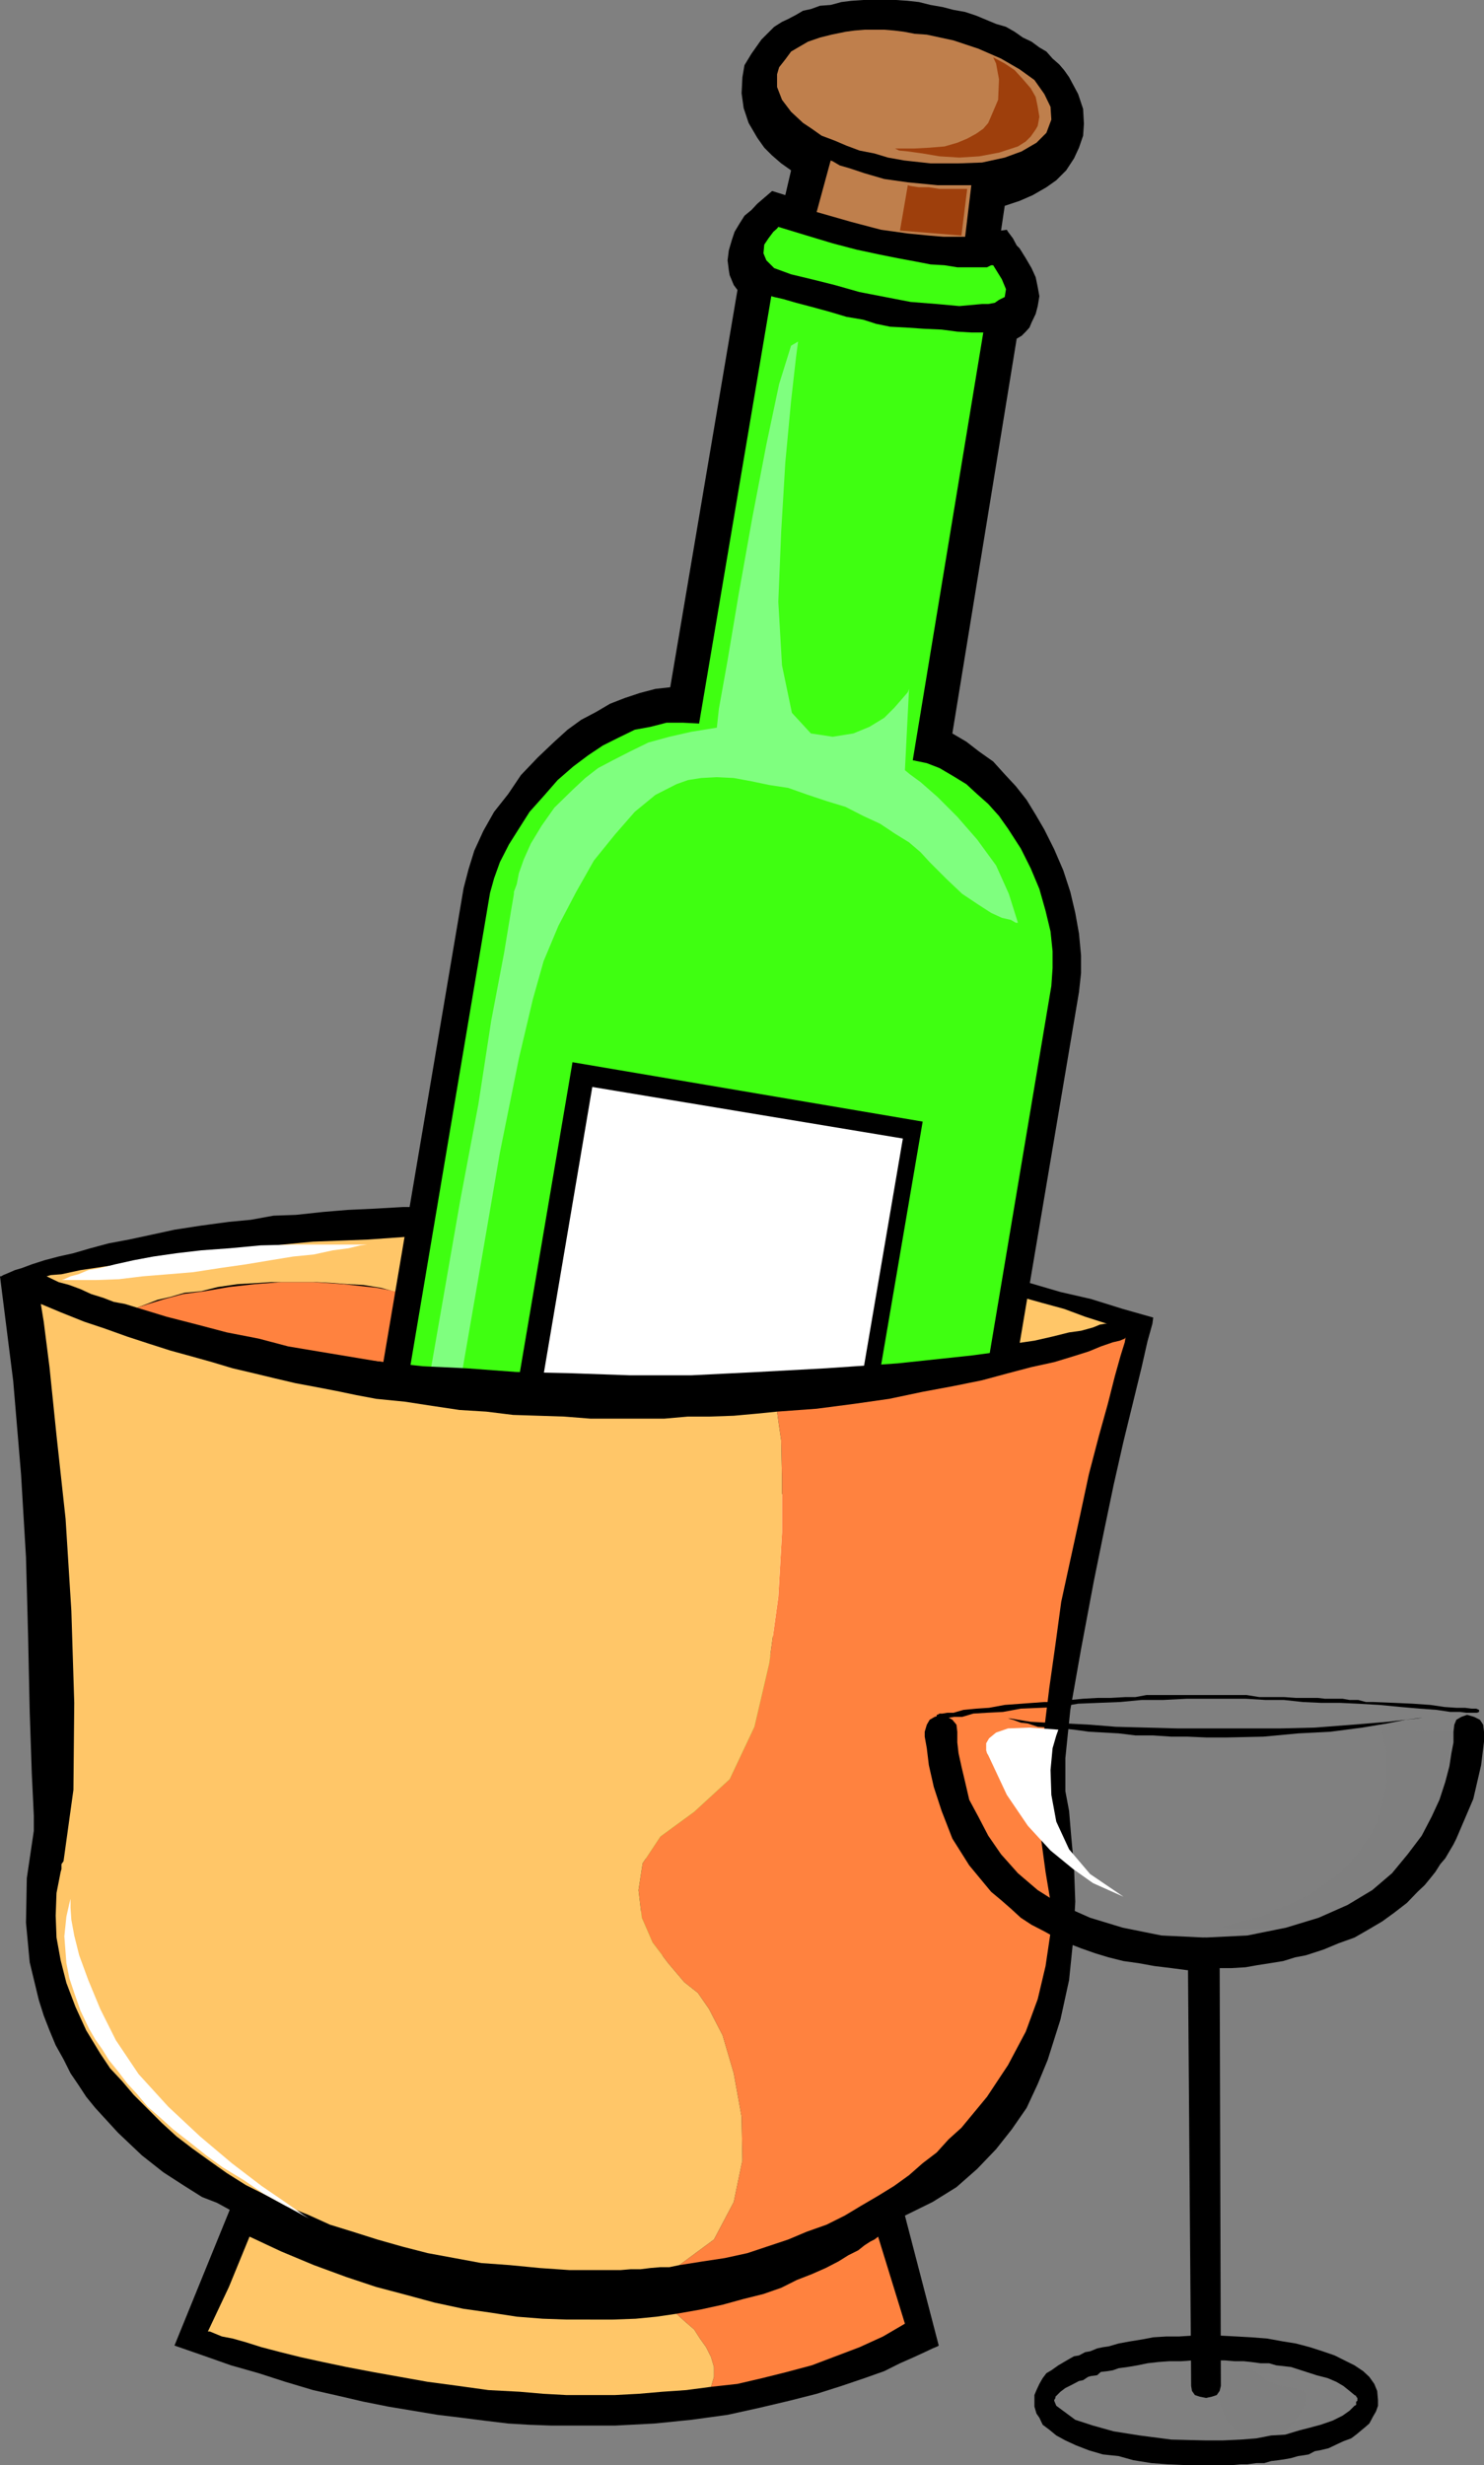
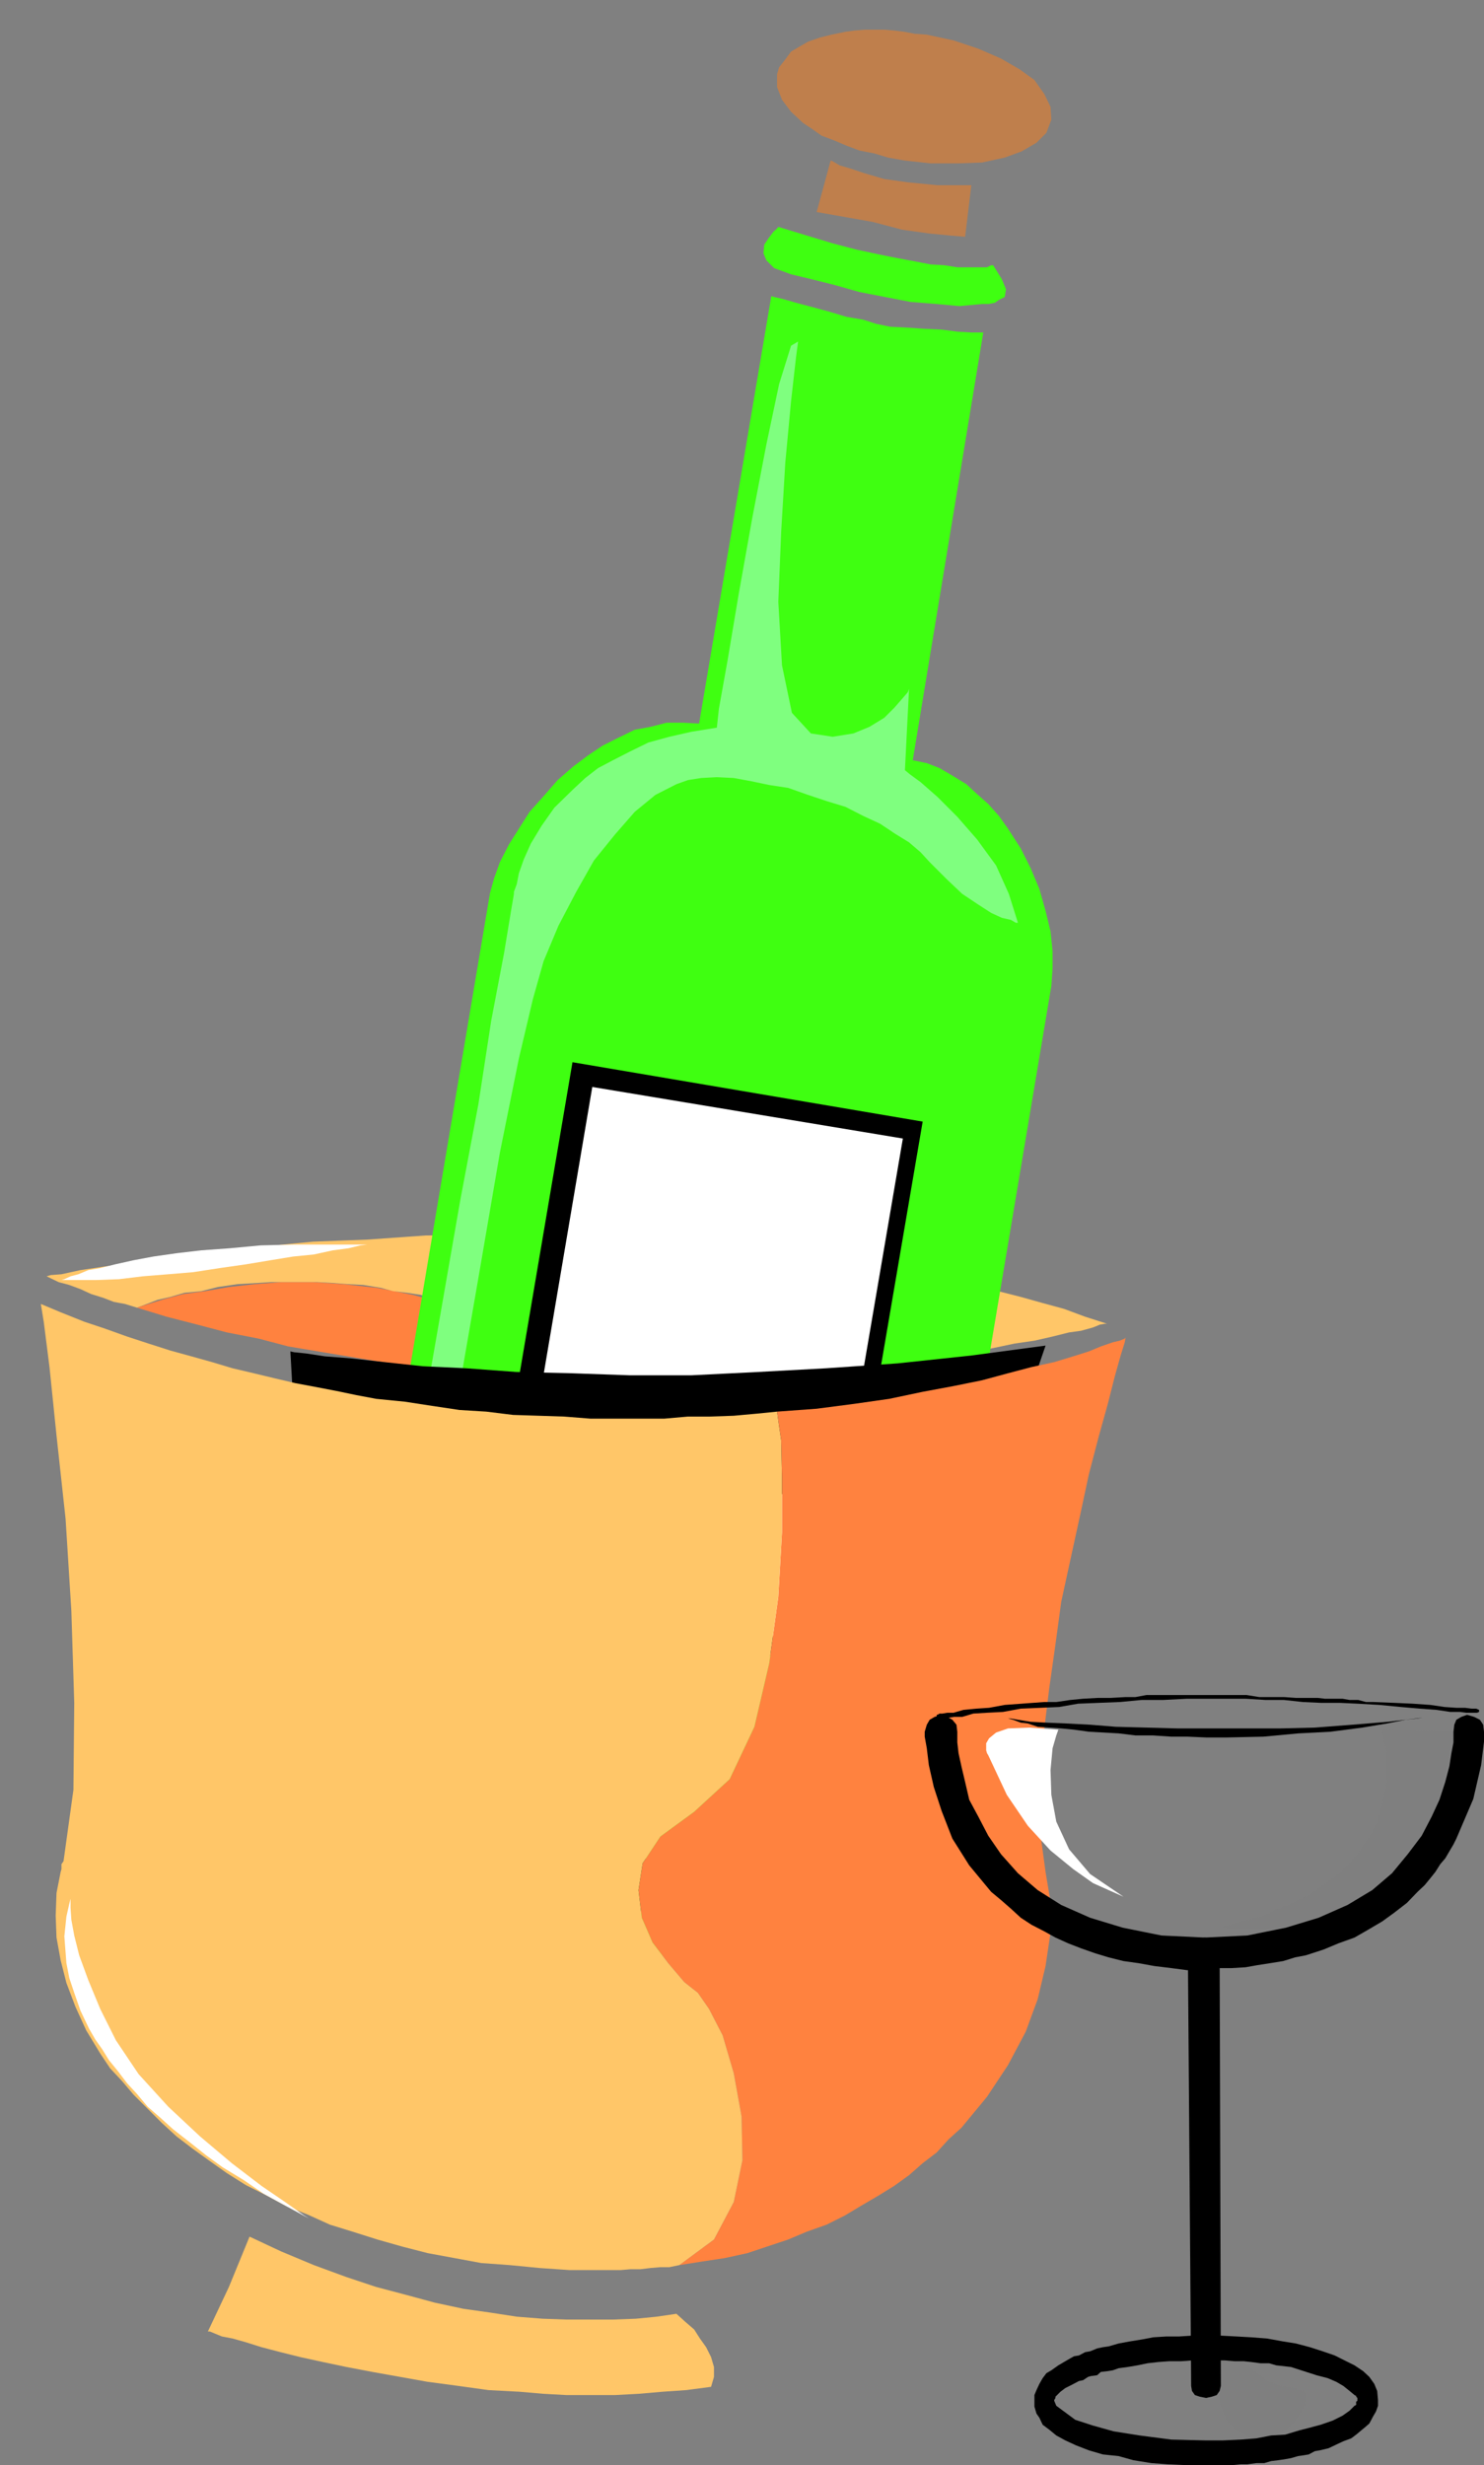
<svg xmlns="http://www.w3.org/2000/svg" width="359.801" height="597.602">
  <rect width="100%" height="100%" fill="#808080" stroke="none" />
-   <path d="m6.8 396.2-.5-18.7-1.198-20.102-1.899-22.597L0 309.398h.3l.5-.296 1.2-.5 1.602-.704 1.699-.5 2.402-.898 3.098-1 3.402-.898 3.598-.801 4.101-1.2 4.5-1.203 4.801-.898 5.598-1.2 5.5-1.198 6.5-1 6.699-.903 5.3-.5 5.5-1 5.5-.199 6.5-.7 6-.5 6.5-.3 6.903-.398h21.899L127 293l8.203.3 8.098.2 8.402.5 8.7 1 8.8.898 6 1 6.297.5 6.203 1.204 6.7.898 6.8 1.2 6.399 1.198 6.8 1.204 6.899 1.199 7 1.699 7.199 1.7 6.703 1.402 7.399 1.898 7.5 2.2 7.398 1.698 7.703 2.403 7.399 2.097-.2 1.5-1.199 4.301-1.402 6.2-2 8.203-2.399 9.796L270 360l-2.398 11.5-2.399 11.8-3.101 16.5-2.602 14.7-1.2 11.7v8l.903 4.8.5 6 .7 7.602.3 8.398-.5 9.2-1 9.8-2.101 9.602-3.102 9.796-2.398 5.801-2.7 5.801-3.601 5.2-3.801 4.8-4.598 4.8-5 4.4-5.8 3.6-6.7 3.302 8.2 31.5-.301.199-1.2.5-1.898.898-2.601 1.2-3.399 1.5-3.8 1.902-4.801 1.699-5.602 1.898-6 1.903-6.7 1.699-7.198 1.7-7.7 1.698-8.8 1.204-8.899.898-9.601.5h-15.399l-5.5-.2-5-.3-5.8-.7-5.5-.698-5.801-.704-12-2-6-1.199-6-1.398-6.2-1.403-6.699-2-6.5-2.097L56 573.398 49.203 571l-6.902-2.398 13.402-32.903-.902-.5L52.6 534l-3.6-1.398-4.297-2.704-5.101-3.296-5.2-4.102-5.8-5.5-5.5-6-2.2-2.7L19 505.399l-1.898-2.796-1.7-3.403-1.902-3.398L12 492.2l-1.398-3.597-1.2-3.801-2.199-9.102-.902-9.597L6.5 455.3l1.703-11.5v-3.602l-.5-10.398-.5-14.801-.402-18.8" />
  <path fill="#ff823f" d="m33.203 317 7.2 2.2 7.398 1.902L55 323l7.703 1.5 7.2 1.898 7.199 1.204L91.5 330l7.203 1 7.2.7 6.898.698 7.199.5 7 .5 6.703.403h7l6.5.3-9.902-6-9.598-4.8-9.8-3.903-8.903-3.097-8.898-2.403L91.5 312.2l-8.2-.898-7.398-.5h-7.699l-6.5.5L55.5 312l-5.797 1-5.3.7-4.5 1.198L36 316.102l-2.797.898" />
  <path fill="#ffc668" d="m187.203 332.898-4.5-30.699-16.601-1.5-16.5-.898-15.899-.5h-15.3l-15.2.199-14.101 1-13.2.5-12.5 1.2-11 1.198L42 304.602 33.203 306l-7.703 1-6 .898-4.598 1-2.601.204-1 .296 2.902 1.403 2.598.699 2.699 1 2.602 1.2 2.898.902 2.602 1 2.699.5 2.902.898 2.399-.898 2.601-1 3.098-.704 3.402-1 4.098-.398 4-1 4.8-.7 5.102-.3 3.098-.2h11l3.601.2 3.899.3 3.8.2 4.301.7 2.899.8 3.402.398 3.297.5 3.402 1 2.899.903 3.601 1.199 3.301 1.2 3.399 1.198 3.601 1.5 3.399 1.704 3.601 1.398 3.598 1.7 3.601 1.902L140 329.8l3.602 1.898 3.601 2.403h15.598L168 333.8h4.8l5.102-.2 4.5-.203 4.801-.5" />
  <path fill="#ffc668" d="m182.703 302.2 4.5 30.698 8.7-.5 8.398-1 8.101-.398 8-1 6.899-1.2 6.699-1 6.3-.902 5.7-1.199 4.8-.699 4.403-1 4-1 2.899-.398L265 321.8l1.703-.7 1.2-.203h.5l-5.301-1.699L258 317.3l-5.5-1.5-5-1.403L242 313l-5.297-1.5-5.5-1.398-5.101-1.204-5.5-1-5.301-1.199-5.5-.699-5.5-1-5.301-.7-5.5-.902-5.297-.5-5.5-.699" />
-   <path d="m253.203 201.102-2.101-3.602-2.2-3.602-2.601-3.296-2.7-2.903-2.8-3.097-3.399-2.403-3.101-2.398-3.399-2L246.5 82.1l1.203-.703 1-1 .899-1 .5-1.199 1-2.097.5-1.903L252 71.8l-.398-2.2-.5-2.402-1-2.199-1.399-2.398-1.5-2.403-.703-.699-.898-1.7-1.2-1.6-.3-.5-1.399.198.899-6 3.601-1.199 3.2-1.398 3.3-1.903 2.399-1.699L258.5 41.3l1.902-2.903 1.2-2.597 1-2.903L262.8 30l-.2-3.602-1.199-3.597-2.199-4.102L258 17l-1.2-1.398-1.597-1.403-1.5-1.699-1.703-1-1.898-1.398-2.102-1-2-1.403-2.098-1.199-2.402-.7-4.797-2L234 2.899l-2.797-.5L228.5 1.7l-2.898-.5L222.8.5l-2.7-.3-2.898-.2H209.3l-2.899.2L204 .5l-2.598.7-2.601.198-2.2.801-1.898.403-1.703 1-1.898 1-1.5.699-1.899 1.199-3.101 3.102L182.203 13l-1.703 2.8-.5 2.9-.2 3.902.5 3.597 1.2 3.602 2.102 3.597 1.699 2.403 1.902 1.898 2.2 1.903L191.8 41.3l-1.399 6-3.199-1-3.601 3.097-1.399 1.5-1.703 1.403-1.2 1.898-1.198 2-.7 2.102-.699 2.398-.3 2.403.3 2.398.2 1.2.5 1.198.5 1.204.898 1.199-16.301 96.3-3.598.399-3.8 1-3.602 1.2-3.598 1.402-3.402 2-3.598 1.898-3.3 2.398-3.2 2.903-4 3.8-4.101 4.297-3.098 4.602-3.402 4.3-2.598 4.598L115 206.2l-1.398 4.5-1.2 4.602L76.801 425.5l-.7 6.7 1 7 2.399 7 3.602 6.698 3.3 3.801L90 460.602l3.902 3.296 4.5 3.102 4.801 2.7 5.098 2.1 5.5 1.7 5.8 1.2 49.602 8.402 5.098.699 5 .3 4.8-.3 4.801-.7 5.098-.703 4-1.699 4.402-1.398 4-2.2L210 474.7l3.402-2.597 3.399-2.903 2.601-3.097 2.399-3.602 1.902-3.602 1.5-3.898.899-4.3 35.5-210.2.5-4.602v-4.296l-.5-5.301-.899-5-1.203-5.102-1.7-5.199-2.198-5.102-2.399-4.796" />
  <path fill="#3fff11" d="m244.402 200.898-2.199-3.097-2.601-2.903-2.7-2.398-2.601-2.398-3.098-1.903-3.402-2-3.098-1.199-3.402-.7 17.101-103.698H235.5l-3.398-.204-3.801-.5L224 79.7l-4.398-.3-3.801-.2-3.399-.699-3.101-1-4.098-.7-4-1.198-4.402-1.204-3.801-1-3.098-.898-2.199-.5-.703-.2-17.5 103.598-3.898-.199h-4l-3.899 1-3.8.7-3.903 1.9-3.797 1.898-3.601 2.403L139 185.8l-3.797 3.3-3.402 3.899-3.399 3.8-2.601 4.098-2.399 3.801-2.199 4.301-1.402 3.898-1 3.602-35.7 211.898-.3 6.704 1.5 6.296 3.101 6 4.098 5.5 5.5 5 6.703 4.301 7.7 2.903 8.398 2.199 51.8 8.597 8.399 1 8.402-.5 7.5-1.898 6.899-2.7 6-3.6 4.8-4.802 3.399-5.5 2.203-6.199L254.903 239l.3-4.3v-4.098l-.5-4.801-1.203-5-1.5-5.301-2.098-5-2.402-4.8-3.098-4.802M188.703 55l-.3.398-.903.801-1.2 1.602-1 1.5-.198 2.097.699 1.704L187.703 65l4.098 1.5 5 1.2 5.601 1.402 6 1.699 12.399 2.398 6.3.5 5.5.5 5.5-.5h1.5l1.602-.3 1-.7 1.399-.699.3-1.898-1-2.403-2.101-3.398h-.5l-1 .5h-7.2L229 64.3l-3.398-.2-3.602-.703-4.297-.796-4.5-.903-5.601-1.199-5.7-1.5-6.3-1.898L188.703 55" />
-   <path fill="#bf7f4c" d="m194.703 29.8 2.098 1.4 2.402 1.698 3.2 1.204 2.8 1.199 3.2 1.199 3.597.7 3.3 1 3.903.698 6.399.704h6.8l5.7-.204 5.5-1.199 4.101-1.5 3.598-2.097 2.402-2.403 1.2-3.199-.2-3.102-1.5-3.097-2.402-3.403-3.598-2.597-4.5-2.602-5.5-2.398-6-2-6.5-1.403-2.902-.199-2.598-.5-2.402-.3-2.399-.2h-4.8l-2.399.2-2.203.3-3.398.7-2.801.703-2.899 1L193.5 11.5l-1.7 1-1.398 1.898-1.5 1.903-.5 1.699v3.102l1.2 3.097 2.199 2.903 2.902 2.699M235.5 44.898l-1.5 12.5h-5.2l-3.597-.296-5.101-.5-6.5-.903-7.2-1.898L198 51.398l3.402-12.5.5.204 1.7 1L206 40.8l3.602 1.2 4.8 1.398 5.7.801 7.199.7h8.199" />
-   <path fill="#9e3f0c" d="m251.602 30.5.398-2.2-.398-2.402-.5-2.398-1.2-2.102L248 19.2l-2-2.2-2.398-1.602-2.801-1.5.699 1.5.703 3.801-.203 5-2.398 5.602-1.2 1.398-1.699 1.2-2.203 1.203-2.398 1L229 35.5l-3.598.3-3.8.2H217l1 .5 2.102.2 3.601.5 4.098.698 4.8.301 4.801-.3 4.801-.899 4.598-1.5 1.902-1.2 1.2-1.198 1.199-1.704.5-.898m-31.5 14.398-1.899 11 14.899 1.204L234.5 45.8h-6.7l-2.597-.403h-2.402l-2-.296-.7-.204" />
+   <path fill="#bf7f4c" d="m194.703 29.8 2.098 1.4 2.402 1.698 3.2 1.204 2.8 1.199 3.2 1.199 3.597.7 3.3 1 3.903.698 6.399.704h6.8l5.7-.204 5.5-1.199 4.101-1.5 3.598-2.097 2.402-2.403 1.2-3.199-.2-3.102-1.5-3.097-2.402-3.403-3.598-2.597-4.5-2.602-5.5-2.398-6-2-6.5-1.403-2.902-.199-2.598-.5-2.402-.3-2.399-.2h-4.8l-2.399.2-2.203.3-3.398.7-2.801.703-2.899 1L193.5 11.5l-1.7 1-1.398 1.898-1.5 1.903-.5 1.699v3.102l1.2 3.097 2.199 2.903 2.902 2.699M235.5 44.898l-1.5 12.5l-3.597-.296-5.101-.5-6.5-.903-7.2-1.898L198 51.398l3.402-12.5.5.204 1.7 1L206 40.8l3.602 1.2 4.8 1.398 5.7.801 7.199.7h8.199" />
  <path fill="#7fff7f" d="m193.5 82.8-.5 3.802-1.2 10.597-1.398 14.903-1 16.796-.699 17 .899 15.403L192 172.8l4.602 5 5.3.8 5-.8 3.899-1.602 3.601-2.199 2.399-2.398 2.101-2.403 1.2-1.398.3-.801-1 19.7 1.2 1 2.601 1.902 4.098 3.597 4.8 4.801 4.801 5.5 4.598 6.3 3.102 6.9 2.199 7h-.5l-1.2-.7-2.199-.5-2.601-1.2-3.399-2.198-3.601-2.403-3.801-3.597-4.098-4.102-2.199-2.398-2.8-2.403-3.403-2.097-3.598-2.403-4.101-1.898-4.301-2.2-4.598-1.402-4.5-1.5-4.8-1.699-4.602-.7-4.297-.902-4.3-.796-4.102-.204-3.801.204-3.2.5-2.8 1-5.098 2.597-5 4.102-4.8 5.5-5.102 6.3-4.297 7.598-4.3 8.2L131.8 233l-2.598 9.2-3.402 14.402-4.598 22.796-4.8 28-5.2 30-5.101 28.801L102.3 390.5l-2.899 17-1 6.5-.699.2-.703.3-1.7-.5-1.398-2.398-.699-5.5.399-8.903 1.5-13.699 3.3-19.398L103 340.3l4.3-24.7 4.302-24.703L116 267.602l3.102-20.204 3.101-16.296 1.7-10.301.699-4.102v-.5l.699-1.898.5-2.602 1.199-3.398 1.703-3.801 2.598-4.3 3.101-4.4 4.399-4.3 3.101-2.898 3.098-2.403 3.602-1.898 4.101-2.102 4.5-2.199 5.098-1.398 5.3-1.204 6.2-1 .5-4.597 2.101-11.7 2.7-16.101 3.3-18.5 3.399-17.7 3.101-14.698 2.899-9.301 1.699-1" />
  <path fill="#003d00" d="m108.8 449.5.2.3.703.4 1.899.8 2.199.898 2.902 1.204 3.297 1.5 4.602 1.597 4.8 1.5 5.5 1.403 6.301 1.5 6.899 1.597 7.5 1.2 8.398 1.203 8.8.796 9.903.704L193 466.3l-.2-.2-1.5-.703-1.398-1-2.402-1.699-2.898-1.699-3.602-2.102-4.598-1.898-4.8-2-5.7-1.898-6.3-1.903-6.899-1.398-7.703-1-8.2-.5-8.597-.2-9.601.2-9.801 1.199" />
  <path d="m201.203 403.7 22.5-131.802-84.902-14.398-22.399 132 84.801 14.2" />
  <path fill="#fff" d="M198 398.398 218.902 276l-75.3-12.5-20.7 122.2L198 398.397" />
  <path d="m70.402 327.602.899.199 2.902.3 4.598.7 6.402.5 8 .898 9.297 1 10.602.5 12.199.903 13.199.296 14.203.5h14.899l16-.796 16.601-.903 17.5-1.199 17.797-1.898 18-2.403-13.7 40-168-13.398-1.398-25.2" />
-   <path fill="#ff823f" d="m172.402 578.602 6.399-.704 6-1.398 6-1.5 6-1.602L208.402 569l5.7-2.602 5.3-3.097-6.5-21.102-.5.403-.402.296-1 .5-1.398.903-1.5 1.199-2.399 1.2-2.402 1.5-3.098 1.6-3.402 1.5-3.598 1.4-3.8 1.902-4.301 1.5-4.801 1.199-5.098 1.398-5.5 1.2-5.703 1 2.102 1.902 2.199 1.898 1.402 2.2 1.5 2.101 1.2 2.398.699 2.403v2.398l-.7 2.403" />
  <path fill="#ffc668" d="m60.5 542.2-5 12.198-5.098 10.801h.5l1.2.5 1.699.7 2.601.5 3.2.902 3.8 1.199L68 570.2l4.8 1.198 5.5 1.204L84 573.8l6.3 1.2 6.7 1.2 6.703 1.198 7.5 1 7.2 1 7.597.403 5.8.5 5.5.3h11.802l5.699-.3 5.8-.5 5.801-.403 6-.796.7-2.403v-2.398l-.7-2.403-1.199-2.398-1.5-2.102-1.402-2.199-2.2-1.898-2.101-1.903-4.797.704-5.101.5-5.5.199H137.3l-5.7-.2-6.3-.5-6.5-1-6.399-.902-7-1.5-7-1.898-7.199-1.903L84 552l-7.898-2.898-7.899-3.301-7.703-3.602" />
  <path fill="#ff823f" d="m259.5 378.2 2.402-11 2.098-9.802 2.402-9.199 2.2-7.898 1.699-6.7 1.402-5 1-3.203.2-1.199-.2.301-1.203.5-1.7.398-2.898 1-2.902 1.204-3.797 1.199-4.601 1.398-5.5 1.2-5.7 1.5-6.3 1.703-6.899 1.398-7.5 1.398-8.101 1.704-8.399 1.199L198 341.5l-9.598.7.5 3.6.5 3.4.2 9.402V371.5l-.899 15.602-2.203 16.097-3.598 15.403-6 12.699-8.601 7.898-8.2 6-4.3 6.5-1 6.5.8 6.7 2.602 6 3.797 5 3.902 4.601 3.301 2.602 2.7 3.898 3.3 6.398 2.7 9.204 1.898 10.5.199 10.597-2.098 10.102-4.8 9.097-8.399 6.204 5.7-.903 5.3-.8 5.5-1.2 4.797-1.597 5.102-1.704 4.5-1.898 4.8-1.7 4.399-2.198 4-2.403 4.101-2.398 3.899-2.403 3.601-2.597 3.301-2.903 3.399-2.597 2.898-3.2 3.102-2.8 6.199-7.5 5.101-7.7 4.301-8.101 2.899-7.898 1.898-8 1.203-8.102V461l-1.203-7.2-1-7.402-.2-8.398v-8.898l.903-10.102 1.2-9.8 1.5-10.598L257.3 388.3l2.199-10.102" />
  <path fill="#ffc668" d="m169.203 483.102-3.3-2.602-3.903-4.602-3.797-5-2.601-6-.801-6.699 1-6.5 4.3-6.5 8.2-6 8.601-7.898 6-12.7L186.5 403.2l2.203-16.097.899-15.602v-12.898l-.2-9.403-.5-3.398-.5-3.602-5 .5-5.5.5-5.8.2H166.8l-5.7.5h-18l-6.3-.5-12.399-.399-6.5-.8-6.5-.4-6.699-1-6.5-1-7-.698-4.8-.903-4.801-1-5.2-1-4.8-.898-5.102-1.2-5-1.203-5.098-1.199-5-1.5-5-1.398-5.101-1.403L36 325.7l-5.2-1.7-5.3-1.898-5.098-1.704-5.5-2.199-5-2.097.7 4.296 1.398 11L13.703 348l2.2 20.2 1.398 22.3.699 22.3-.2 21.098-2.398 17.301-.5.7v1.203l-.199.699-1 5.097-.203 5.5.203 5.301 1 5.5 1.399 5.5L18.3 486.5l2.601 5.7 3.399 5.6 2.402 3.598 2.899 3.102 2.8 3.3 6.801 6.802 3.598 3.296 3.8 2.903 4.301 3.097L55 526.801l4.602 2.898 4.8 2.403 4.801 2.597 5.5 2.2L80 539.3l5.5 1.7 6 1.898 6 1.704 6.203 1.597 6.5 1.2 6.5 1.203 6.899.5 7.199.699 7.199.5h12.5l2.402-.2h2.399l2.402-.3 2.399-.2h2.199l2.402-.5 8.399-6.203 4.8-9.097L180 523.699l-.2-10.597-1.898-10.5-2.699-9.204-3.3-6.398-2.7-3.898" />
  <path fill="#fff" d="m17.102 460.3-.301 1.2-.7 3.102-.5 4.796.5 6.5.7 3.602L18 483.102l1.5 4.296 2.102 4.403 1.5 2.597 1.699 2.403 1.601 2.597 2.2 2.704L30.8 505l2.402 2.602 2.598 3.097 3.101 2.7 3.098 2.8 4.102 3.2L50 522.5l4 2.898 5.102 3.102 4.8 3.3 5.301 2.9 5.7 3.1-1.403-.902L69.402 534l-6-4.102-7.199-5.5-7.703-6.5-7.7-7.199-7.198-7.898-5.5-8.2L24.3 487l-2.899-7-2.199-6L18 469.2l-.7-3.802-.198-2.898v-2.2m-2.399-150h.2l.699-.198 1.5-.704 1.898-.5 2.402-1 2.899-.5 3.601-.898 4.5-1 4.801-.898 5.598-.801 6-.7 6.902-.5 7.5-.703 8.098-.199h18.5-.7l-1.699.2-2.902.703-3.797.5-4.601 1-5 .5-5.5.898-6 1-6.301.898-6.5 1-6 .5-6.2.5-5.8.704-5.5.199h-8.598" />
  <path fill="#7f7f7f" d="m352.402 419.8-17.3-.5.199 1.7 1 4v6.5l-1.5 7.5-.899 2.398-1.199 2.602-1.5 2.398-1.601 2.403-2 2.398-2.399 2.602-2.8 2-2.903 2.097-2.2 1.5-2.597 1.204-2.402 1.199-3.098 1.199-2.902 1.398-3.399 1-3.601.903-3.598 1h.5l1.399.199h9.601l4.598-.5 4.8-.898 5-1.5 5.102-2.102 4.797-3.102 4.8-3.898 4.5-4.8 3.903-5.7 3.297-7.2 2.402-8.402 2-9.597m-56.699 147.097.297.704 1.402 1.199 1.899 2.199 2.402 1.898 2.7 2.102 2.8 2.2 3.399 1.198 3.101.5 2.399.704.5 1.398-.2 2-1.199 2.102-1.703 2.398-2.2 1.7-2.398 1.198-2.402.704h-2.398l-2.102-.704-2.398-1.199-2-2.199-1.399-2.8-1-4.4-.203-5.698.703-7.204" />
  <path d="M295.703 472.602 296 578.398l-.297 1.204-.703 1-1.2.398-1.398.3-1.5-.3-1.199-.398-.703-1-.2-1.204-.8-105.796.3-1 .903-1 1.2-.704 1.699-.199 1.5.2 1.199.703.402 1 .5 1" />
  <path d="m252.8 576.5.903-1.2 1.2-.698 1.699-1.204 1.699-1 1.199-.699.902-.5 1.2-.199 1.5-.8 1.199-.2 1.699-.7 1.402-.3 1.399-.2 2.402 5.302-1.402.5-1.2.199-1.699.199-.902.8-1.5.2-.7.2-1.198.8-1 .2-1.899 1-1.402.698-1.2.903-1.199 1.199v.3l-.3.5v.2l.5 1.2 1.898 1.402 2.703 2L265 588l5 1.398 6.3 1 7.7 1 8.402.204h4l4.399-.204 3.8-.296 3.602-.704 3.399-.199 3.3-1 2.7-.699 2.601-.7 2.899-1 2.398-1.198 1.703-1.204 1.2-1.199.398-.199v-.8l.3-.2v-.7l-.3-.3v-.2l-.399-.198-1.199-1-1.5-1.204-1.703-1-2.098-.898-2.699-.7-6.203-2-3.598-.402-1.699-.5h-2.101l-2.2-.296-1.902-.204h-2.2l-2.398-.199h-7.699l-2.8.2H283.5l-2.7.203-2.597.296-2.402.5-2.399.403-2.199.3-2.402-5.3 2.402-.7 2.7-.5 3.097-.5 2.602-.5 3.199-.203h3.101L289 566.2h7l3.8.2 3.602.203 3.801.296 3.899.704 3.101.5 3.399.898 3.101 1 2.899 1 2.398 1.2 2.402 1.198 2.098 1.403 1.5 1.398 1.203 1.7.7 1.703.199 2.199v1.398l-.5 1.403-.7 1.199L332 587.5l-.797.7-1.203 1-1.2 1-1.198.902-1.899.699-1.703.8-1.898.899-2.102.5-1.2.2-1.5.8-1.198.2-1.399.198-1.703.5-1.7.301-1.398.2-1.699.203-1.703.5h-1.898l-2.2.296h-1.601l-2.2.204h-10.8l-4.598-.204-4-.296-4.402-.704-3.598-1-3.8-.398-3.403-1-3.098-1.2-2.601-1.198-2.2-1.204-1.699-1.398-1.601-1.2-.801-1.698-.7-1-.5-1.704v-2.796l.5-1.204.7-1.5.8-1.398m-8.398-159.898h.7l1.699.296 3.101.5 3.801.204 4.797.199 5.8.3 6.2.5 7.5.2 7.402.199h25l8.399-.2 9.101-.698 8.598-.704 8.402-1-1.199.204-2.902.296-4.5.903-6 1-7.7 1-7.699.398-8.601.801-9.098.2h-4.601L288 421h-4l-4.398-.3H275.3l-4.098-.5-7.203-.4-3.598-.5-3.101-.3-2.899-.2-2.8-.198-2.399-.801-1.703-.2-1.898-.703-1.2-.296m111.802-1.402h-.703l-1.5-.2h-2.398l-3.301-.5-4.098-.3-4.601-.4-5.2-.5-5.3-.3-4.301-.2h-4.598l-4.3-.198-4.602-.5h-4.5L302 411.8h-14.2l-5.8.3h-5.2l-5.3.5-5.098.2-5 .199-4.601.8-4.5.2-4.801.2-4.297.8-3.902.2-3.301.198-2.7.801h-1.898l-1.402.2h-2.898v-.7h.199l.5-.3h.699l1.203-.2h1.5l2.399-.699 3.101-.3 3.098-.2 3.8-.7 4.102-.3 2.7-.2 2.8-.198h2.899l3.398-.5 3.102-.301 3.601-.2h3.098l3.601-.203h2.399l2.699-.5h24.203l3.098.5h6l2.902.204h5.297l1.703.199h4.297l1.703.3h2.098l1.902.5h1.7l5.097.2 4.5.199 4.3.3 3.403.5 2.899.2h2.101l1.5.2h1.2l.699.3v.5l-.5.2h-1.899" />
  <path d="M352.402 419.8v2.598l-.5 2.602-.5 3.2-1 3.8-1.402 4.3-1.898 4.098-2.399 4.602-3.402 4.5-3.801 4.602-4.797 4.097-6 3.602-7 3.097-7.902 2.403-9.399 1.898-10.3.5-10.5-.5-9.399-1.898-7.902-2.403-7-3.097-5.7-3.602-4.8-4.097-4.098-4.602-3.101-4.5-2.399-4.602-2.203-4.097-1-4.301-.898-3.8-.7-3.2-.3-2.602v-2.597l-.2-1.7-1-1.203-1.199-.699-1.402-.5-1.7.5-1.199.7-.699 1.203-.5 1.699V421l.5 2.8.5 4.098 1.2 5.301L228.3 439l2.601 6.7 4.098 6.5 5.3 6.402 2.403 2 2.399 2.097 2.398 2.2 2.602 1.703 3.101 1.597 2.7 1.5 3.097 1.403 3.102 1.199 3.398 1.199 3.3 1 3.602.898 3.598.5 3.902.704 4.098.5 3.8.5h4.302l3.101-.5h3.399l3.398-.204 2.8-.5 3.2-.5 3.102-.5L314 474.5l2.602-.5 4.3-1.398 3.598-1.5 3.902-1.403 3.301-1.898 3.399-2 2.898-2.102 3.102-2.398 2.601-2.7 1.7-1.601 1.398-1.7 1.199-1.5 1.203-1.902 1.2-1.398 2-3.398.699-1.403 4.101-9.597 1.899-8.204.699-5.699v-2.398l-.2-1.7-.8-1.203-1.399-.699-1.699-.5-1.402.5-1.2.7-.5 1.203-.199 1.699" />
  <path fill="#fff" d="m256.602 419.3-.5 1.4-.899 3.1-.5 5.302.2 6 1.199 6.5 3.101 6.699 5.098 6 8.101 5.5-.902-.403-2.7-1.199-3.8-1.699-4.797-3.398-5.5-4.5-5.5-6-5.101-7.5-4.5-9.602-.301-.5-.2-.7v-1.698l.7-1.204L241.5 420l2.902-1 5.2-.2 7 .5" />
</svg>